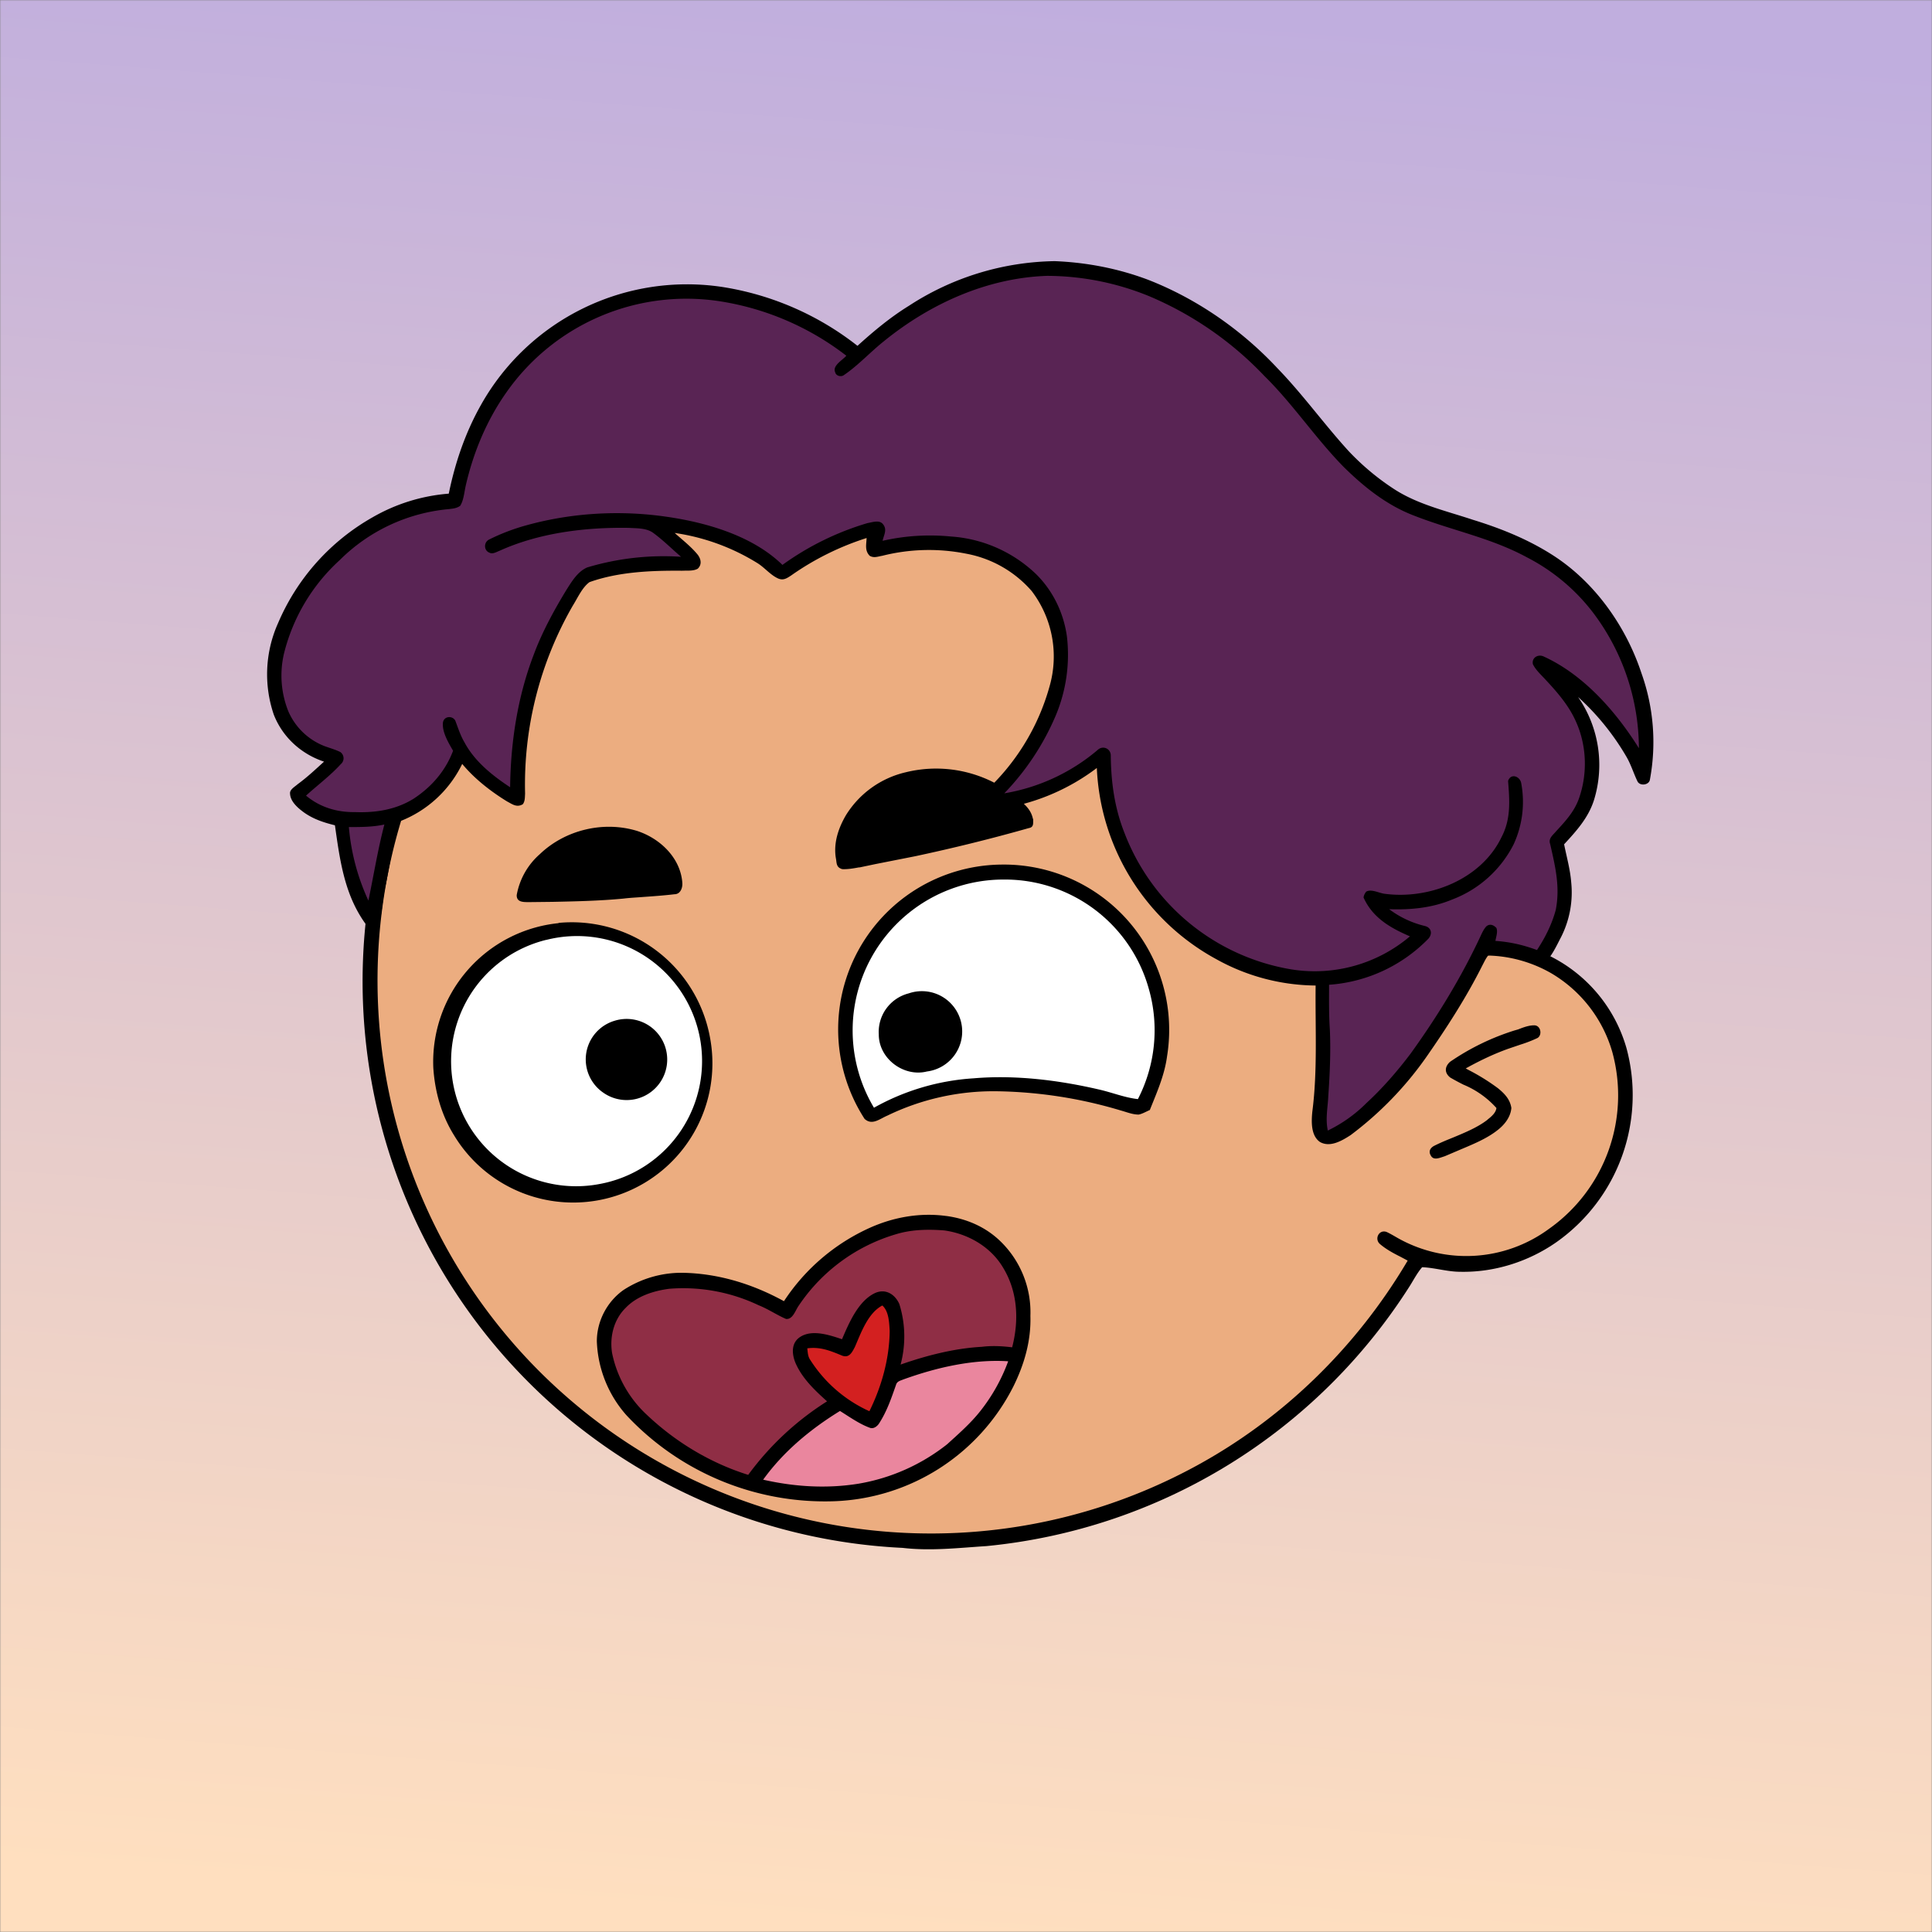
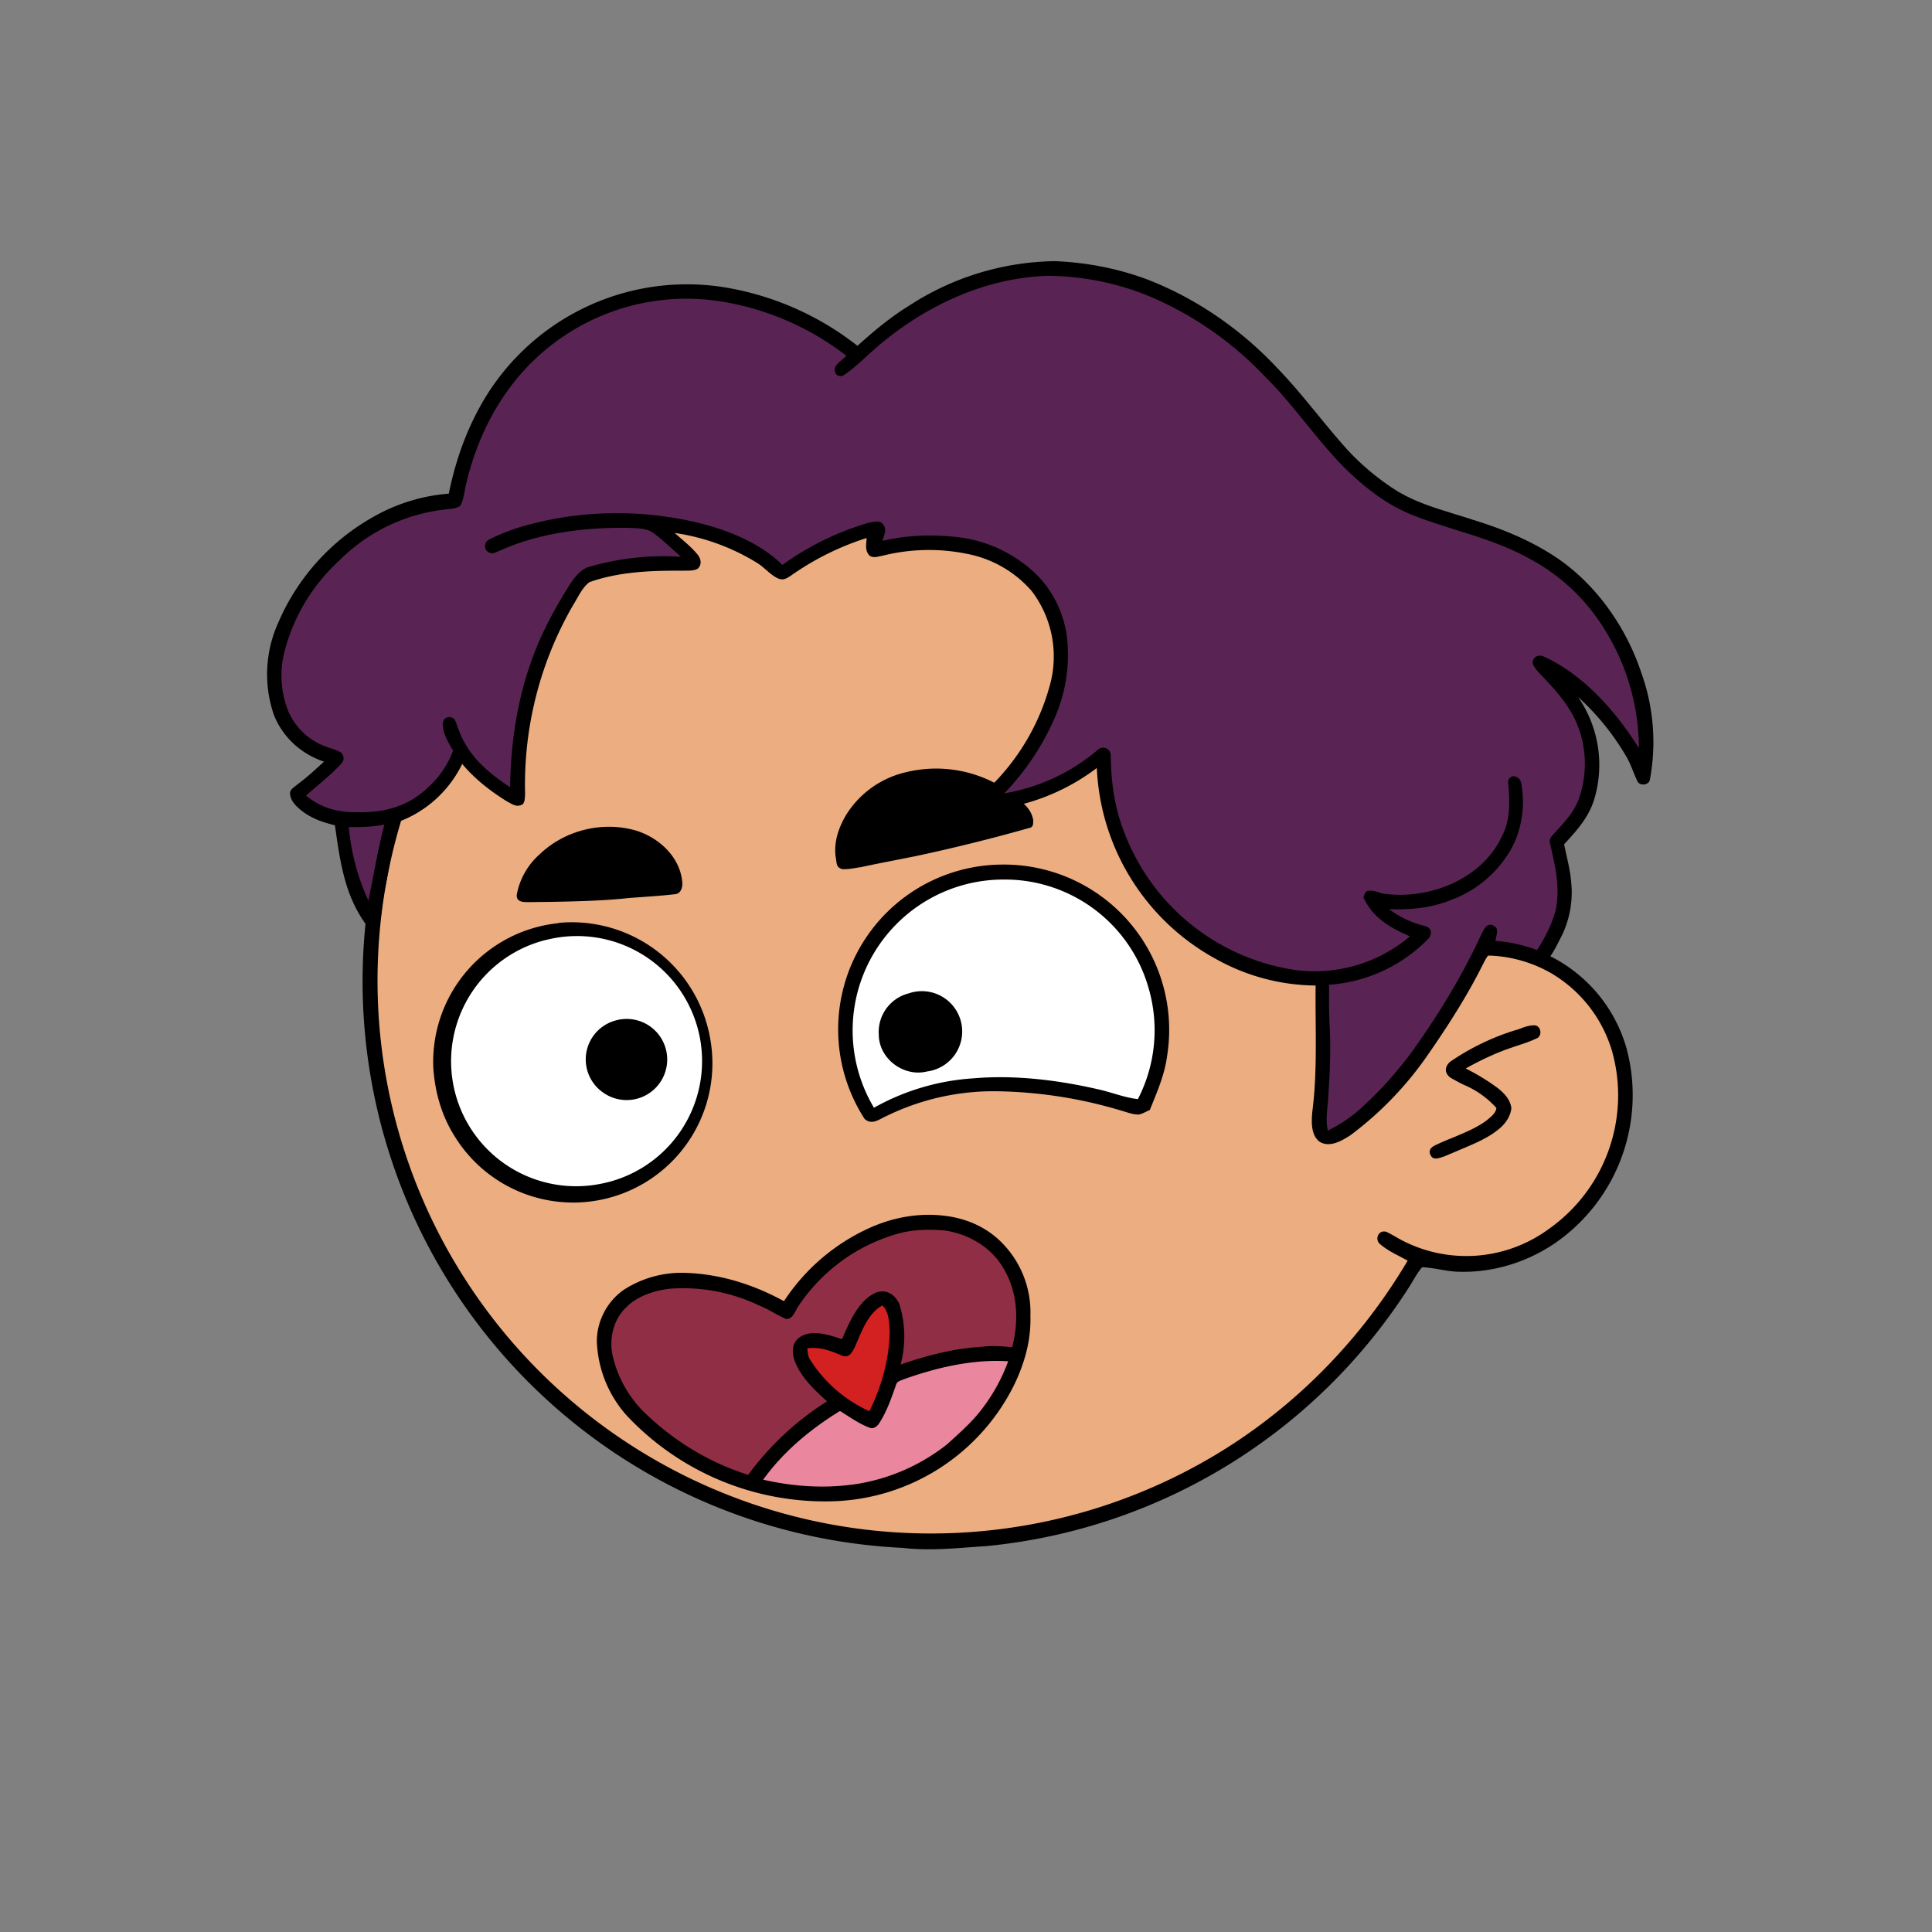
<svg xmlns="http://www.w3.org/2000/svg" viewBox="0 0 762 762" fill="none" shape-rendering="auto">
  <rect x="0" y="0" width="762" height="762" fill="#808080" stroke="none" />
  <mask id="viewboxMask">
    <rect width="762" height="762" rx="0" ry="0" x="0" y="0" fill="#fff" />
  </mask>
  <g mask="url(#viewboxMask)">
-     <rect fill="url(#backgroundLinear)" width="762" height="762" x="0" y="0" />
    <defs>
      <linearGradient id="backgroundLinear" gradientTransform="rotate(94 0.5 0.5)">
        <stop stop-color="#c0aede" />
        <stop offset="1" stop-color="#ffdfbf" />
      </linearGradient>
    </defs>
    <path d="M396 164.8a224.8 224.8 0 0 1 104.8 42.4c6.2 4.9 12.5 9.4 18 15a225.4 225.4 0 0 1 71.8 149 58.5 58.5 0 0 1 50.9 42.2 71 71 0 0 1-27.6 76.5c-11 7.7-24.5 12-38 11.7-5 0-10-1.6-15-1.8-1.9 2.2-3.3 4.9-4.8 7.3A223.3 223.3 0 0 1 389 609.8c-11 .7-21.9 2-33 .7a223.7 223.7 0 0 1-178.8-342.3A223.4 223.4 0 0 1 352 163.5c14.6-1.4 29.4-.3 44 1.3Z" fill="#000" />
    <path fill-rule="evenodd" clip-rule="evenodd" d="M498.8 213.2A216 216 0 0 0 363 169c-13-.2-26.2 1.6-39 4a218 218 0 0 0-113.6 365.5 218.5 218.5 0 0 0 260.4 40.2c35-18.8 64.2-47.3 84.4-81.5l-3-1.6c-2.8-1.4-5.7-3-8-5-2.2-2-.3-5.8 2.7-4.7 1.5.7 3 1.6 4.4 2.4a55 55 0 0 0 59.6-3.6 64.5 64.5 0 0 0 25-69.8 53.1 53.1 0 0 0-24-31 52.6 52.6 0 0 0-47-2.8c-1.6.8-3.4 1.5-5 1.3-2.5-.2-2.8-4.2-.6-5.2 8-4 16.5-5.6 25.4-6.4a217 217 0 0 0-72-146.4c-4.4-4-8.7-8.1-13.9-11.3Zm107.6 196.2c2-1.2 1.3-5.1-1.4-5-2 0-4.2.8-6.2 1.6l-1.4.4a95.1 95.1 0 0 0-25.5 12.4c-2.2 2-2.2 4.4.1 6.2a92 92 0 0 0 5.2 2.8 36 36 0 0 1 13 9.2c-.2 1.9-2 3.4-3.4 4.5l-.2.2c-3.9 3-8.8 5-13.6 7-2.5 1-4.9 2-7.1 3.1-1.7.8-2.6 2.2-1.6 3.9 1 2 3.2 1.1 5 .5l.6-.2 5.4-2.3c5.4-2.3 11-4.5 15.4-8 2.7-2.1 5.1-5.1 5.4-8.7-.5-3.4-2.7-5.7-5.3-7.8a83 83 0 0 0-11.6-7.2l-1.1-.6c5.4-3 10.8-5.6 16.6-7.7l5-1.7a52 52 0 0 0 6.7-2.6Z" fill="#ecad80" />
    <g transform="translate(-161 -83)">
      <path d="M556 424a65.2 65.2 0 0 1 65.3 75.6c-1 7.5-4 14.2-6.8 21.2-1.4.6-2.9 1.5-4.4 1.8-2.4 0-4.8-1-7-1.6a178.7 178.7 0 0 0-49.1-7.6 96 96 0 0 0-43 9.6c-3.1 1.3-6 4-9 1.3A65 65 0 0 1 556 424Z" fill="#000" />
      <path d="M557 429.9a58.9 58.9 0 0 1 57.1 43.1 59.3 59.3 0 0 1-4.3 43.5c-5.3-.6-10.1-2.6-15.4-3.8-16-3.7-33-5.8-49.4-4.4a92 92 0 0 0-39.3 11.6 59.5 59.5 0 0 1 51.3-90Z" fill="#fff" />
      <path d="M381.3 447a55.4 55.4 0 0 1 59.8 45.6 54.9 54.9 0 0 1-101 38.2c-5-8-7.6-17.3-8.2-26.7a55 55 0 0 1 49.4-57Z" fill="#000" />
      <path d="M376.5 453.7a49.3 49.3 0 1 1 20.9 96.3 49.3 49.3 0 0 1-21-96.3Z" fill="#fff" />
      <path d="M519.4 474.8a15.9 15.9 0 1 1 7.2 30.8c-9.1 2.3-19-5-19-14.6a15.7 15.7 0 0 1 11.8-16.2ZM403.4 485.6A16 16 0 1 1 399 514a15.9 15.9 0 0 1 4.4-28.4Z" fill="#000" />
    </g>
    <g transform="translate(-161 -83)">
      <path d="M568.4 406c-.6-3-2.4-5-4.6-6.9a50 50 0 0 0-45.6-11.5 37.8 37.8 0 0 0-23.6 17c-2.9 5-4.8 10.6-4 16.4l.2 1.2c.2 1.7.3 3 2.4 3.6 2.2.1 4.4-.3 6.6-.7h.3l6.2-1.3 15.7-3.1c15-3.2 30-6.9 44.8-11.1 1.8-.3 1.7-1.6 1.7-3v-.6ZM430.1 431c-.8-9.8-8.9-17.4-17.9-20.3-13.2-4-28.3-.4-38.3 9.2a28 28 0 0 0-9.1 16.1c-.1 2.7 2.3 2.8 4.4 2.8h.8l9-.1c9.4-.2 18.7-.4 28-1.3 2.4-.3 4.8-.4 7.3-.6 4.2-.3 8.5-.6 12.7-1.1 2.4 0 3.3-2.6 3.1-4.6Z" fill="#000" />
    </g>
    <g transform="translate(-161 -83)">
      <path d="M534.3 562.6c8 1.1 15.4 4.3 21.2 9.9a39 39 0 0 1 11.9 29.5c.3 9.8-2.4 19.1-6.7 27.8a82.5 82.5 0 0 1-70.7 45.3 107.2 107.2 0 0 1-82-34 46.4 46.4 0 0 1-11.6-29.1c0-7.9 4-15.6 10.5-20.2A42 42 0 0 1 430 585c14.2.2 27.8 4.4 40.2 11.2a79.6 79.6 0 0 1 34-29c9.4-4.2 19.8-6 30-4.6Z" fill="#000" />
      <path d="M533.5 568.3c9.2 1.3 18 6.3 22.9 14.3 6 9.6 6.6 21 3.8 31.8-4-.5-8-.7-12-.2-10.8.6-21.7 3.4-32 7a42.9 42.9 0 0 0-.5-23.9c-1.7-3.8-5.4-6.2-9.6-4.3-6.6 3.1-10.3 11.9-13 18.2-4.8-1.6-11.3-3.8-16-1.2-4 2.2-3.9 6.5-2.5 10.2 2.6 6.3 7.7 11.1 12.6 15.5a114 114 0 0 0-31.1 29c-15-4.7-28.7-13-40-23.7a45.7 45.7 0 0 1-13.7-24.4c-1-6.4.7-13.2 5.4-17.8 4.4-4.6 11-6.7 17.2-7.5a69.3 69.3 0 0 1 35.2 6.5c3.8 1.5 7.1 3.8 10.8 5.4 2.7.3 3.7-3.4 5-5.2a70 70 0 0 1 38.7-28.3c6-1.8 12.6-1.9 18.8-1.4Z" fill="#8F2E45" />
      <path d="M509 597.9c2.6 2.3 2.7 6.8 2.9 10-.1 11-3.2 22-8 31.7a54 54 0 0 1-23.3-20.2c-1-1.4-1-3-1.2-4.6 5.2-.7 9.2 1 13.8 2.9 2.8 1 3.9-1.4 5-3.5 2.4-5.5 5.1-13.3 10.8-16.3Z" fill="#D32020" />
      <path d="M558.6 620a70.8 70.8 0 0 1-11 19.6c-3.8 4.8-8.5 8.9-13 13a77 77 0 0 1-35.1 15.6c-12.5 2-25.2 1.2-37.5-1.6 8-11.1 18.6-19.9 30.3-27.1 3.7 2.3 7.6 5.1 11.7 6.6 1.4.6 2.8-.4 3.6-1.5 3.2-4.9 4.9-10 6.8-15.4.4-1.4 1.6-1.6 2.8-2.1 13-4.7 27.5-8.1 41.4-7.2Z" fill="#EA869E" />
    </g>
    <g transform="translate(-161 -83)" />
    <g transform="translate(-161 -83)" />
    <g transform="translate(-161 -83)">
      <path d="M577 186c12.6.5 25 2.9 36.7 7.3 19.3 7.5 37 19.8 51.1 34.9 10 10.3 18.5 22.2 28.2 32.8a98 98 0 0 0 18 15c9.3 6 20.4 8.5 30.9 12 11.4 3.5 22.5 8 32.5 14.6 16 10.6 28 27.7 34 45.9a80.7 80.7 0 0 1 3.3 42.2c-.5 2-4 2.4-4.9.4-1.5-3.1-2.5-6.5-4.3-9.6a99 99 0 0 0-19.1-23.6 47 47 0 0 1 6.3 40.6c-2.2 7-6.9 12.2-11.8 17.5 1 5 2.4 9.9 2.8 15a39 39 0 0 1-4 21.6c-1.9 3.6-3.9 8.2-7.2 10.8-2.4 1-5.6-1.4-8-2a31.3 31.3 0 0 0-13.5-1.6c-1 1.2-1.6 2.6-2.3 3.9-6.3 12.6-14 24.5-22 36a136 136 0 0 1-30 31c-3.4 2.2-8.1 5-12.1 2.7-3.6-2.5-3.4-8-3-12 2.1-16.2 1.1-33.1 1.3-49.7a81.8 81.8 0 0 1-39.2-10.4 90.3 90.3 0 0 1-47.1-75.4 83.7 83.7 0 0 1-35.8 15.7c-3 .5-7.2 1.4-10-.4-1.4-2.2-.6-3.6 1-5.3a88.5 88.5 0 0 0 26.1-42 42.6 42.6 0 0 0-7-37.8 45 45 0 0 0-25.7-14.7 75.2 75.2 0 0 0-33.2.8c-1.8.3-3.3 1-5 0-2-2.1-1.3-4.4-1.2-7A108.9 108.9 0 0 0 473 310c-1.7 1.1-3 2-5 1.2-3-1.3-5.3-4.2-8.1-6a85 85 0 0 0-32.8-12c3 2.7 6.5 5.4 9.1 8.6 1.3 1.7 1.7 3.9 0 5.5-1.7 1-4.2.7-6.2.8-12.1-.1-25 .4-36.5 4.5-2.9 2.1-4.7 6.3-6.6 9.3a141.4 141.4 0 0 0-18.8 74.1c-.1 1.5 0 3-.9 4.2-2.4 1.4-4.1 0-6.2-1.1-6.5-4-12.8-8.9-17.7-14.8a45.6 45.6 0 0 1-24.5 22.6c-3 8.2-4 17.4-5.9 26.1-1 4.7-1.2 9.6-2.3 14.3-.6 2.4-3.5 2.9-4.9.8-8.8-11.7-10.6-25.5-12.6-39.6-4.5-1.1-8.7-2.5-12.4-5.2-2.3-1.7-5.2-4.2-5.3-7.3-.2-1.6 1.9-2.7 3-3.7 3.7-2.7 7-5.8 10.4-8.9-9-3-16.3-9.6-19.8-18.5a49.3 49.3 0 0 1 1.7-36.2A87.2 87.2 0 0 1 308 287a71.2 71.2 0 0 1 30-9.3c2.5-12.2 6.5-24 12.7-35a93.2 93.2 0 0 1 95.3-46.5 115 115 0 0 1 53.2 23.2c6.4-5.8 13-11.3 20.3-15.8A108 108 0 0 1 577 186Z" fill="#000" />
      <g fill="#592454">
        <path d="M574 191.8a107 107 0 0 1 40.2 8 135 135 0 0 1 45.5 31.5c11.2 11 20.2 24.6 31.2 35.8 8.1 8 17.1 15.2 27.9 19.3 14.8 5.8 30.2 8.7 44.4 16.4a77.3 77.3 0 0 1 26.1 21.8 89.1 89.1 0 0 1 18.1 53.5c-9-14.4-21.7-28.9-37.4-36.1-2.3-1.2-5 .4-4.4 3 1.2 2.4 3.4 4.3 5.1 6.2 4.4 4.7 8.8 9.8 11.5 15.6 4.6 9.6 5.1 21 1.6 31-1.8 5.2-5.3 9-9 13-1.3 1.6-3.2 2.8-2.4 5.1 2 8.8 4 16.9 2.2 26-1.5 5.6-4.2 11-7.4 15.8-5.4-2-10.6-3.2-16.4-3.6.3-1.7 1-3.6.4-5.1-1-1.1-2.5-1.8-3.9-.7-1 1-1.7 2.5-2.3 3.8-7.6 16.3-17 31.7-27.6 46.4-5.2 6.9-11 13.6-17.4 19.5a56 56 0 0 1-15.3 10.9c-1-4.7 0-9 .2-13.7.6-8.7 1-17.5.6-26.2-.4-5.9-.3-11.7-.3-17.6a60.6 60.6 0 0 0 39.2-18.2c1.7-2 1.1-4.4-1.5-5a38.3 38.3 0 0 1-14-6.6c8.5.3 16.9-.5 24.8-3.8A45 45 0 0 0 758 416a40 40 0 0 0 3-24c-.4-2.8-4.1-4.2-5.2-1 .6 7.7 1.2 15-2.6 22.2-8 16.7-28.6 24.7-46.2 22.3-2.2-.3-5.2-2-7.2-.8-.5.7-.9 1.4-1 2.3 3.6 8 10.6 12 18.3 15.3a58.1 58.1 0 0 1-47 13 85.5 85.5 0 0 1-65.6-53.8c-3.9-9.8-5.3-20-5.4-30.5 0-2.8-3.2-4.2-5.3-2.1a76.3 76.3 0 0 1-36.7 17 101 101 0 0 0 20.3-30.7 62 62 0 0 0 4.4-31.2c-1.3-9.3-5.5-18-12.2-24.6a53.7 53.7 0 0 0-33.6-14.8 84.3 84.3 0 0 0-26.9 1.7c.5-2.3 1.9-4.4.2-6.5-1.4-1.9-4.2-.8-6.1-.5a111 111 0 0 0-33.6 16.5C457 293.5 437 288.3 420 286.3c-17.2-2-35.1-.7-51.8 4a80.7 80.7 0 0 0-14.3 5.5c-2.2 1.1-2.1 4.4.2 5.2 1.2.7 2.9-.4 4-.8 15.7-7.1 34-9.3 51-9 3.1.2 7 0 9.7 2.1 3.8 2.8 7.2 6.2 10.8 9.3a105 105 0 0 0-37 4.2c-3.7 1.6-6 5.4-8.1 8.7-5 8.2-9.8 17-13.1 26-6.3 16.5-9 34.4-9.2 52-7-4.6-14-10.2-18-17.7-1.6-2.7-2.5-5.6-3.6-8.5-1-2.1-4.5-2-4.9.7-.4 3.7 2.2 8 4 11.1-3 8-8.6 14.4-15.7 19-7 4.3-14.9 5.5-23 5.2-7.1.1-13.8-1.9-19.3-6.5 4.5-4.1 9.6-7.9 13.7-12.4a3 3 0 0 0-.2-4.8c-2-1-4.3-1.6-6.4-2.4a25.7 25.7 0 0 1-14.1-13.7 38 38 0 0 1-1.7-22.7 73.8 73.8 0 0 1 22-36.9 69.8 69.8 0 0 1 43-20.1c1.6-.2 3.1-.3 4.5-1.3 1.4-2.2 1.6-5.4 2.2-8 3-13.1 8.3-25.8 16-36.7a86.7 86.7 0 0 1 84.7-35.9 109 109 0 0 1 49.4 21.4c-1.4 1.7-5.6 3.9-4.4 6.5.3 1.5 2.4 2 3.5 1.1 5.6-3.8 10.3-9 15.7-13.3 18.2-14.8 40.7-25 64.4-25.8Z" />
        <path d="M298.6 409.2c4.7 0 9.4 0 14-1-2.6 9.9-4.2 20-6.3 30a86.2 86.2 0 0 1-7.7-29Z" />
      </g>
    </g>
    <g transform="translate(-161 -83)" />
  </g>
</svg>